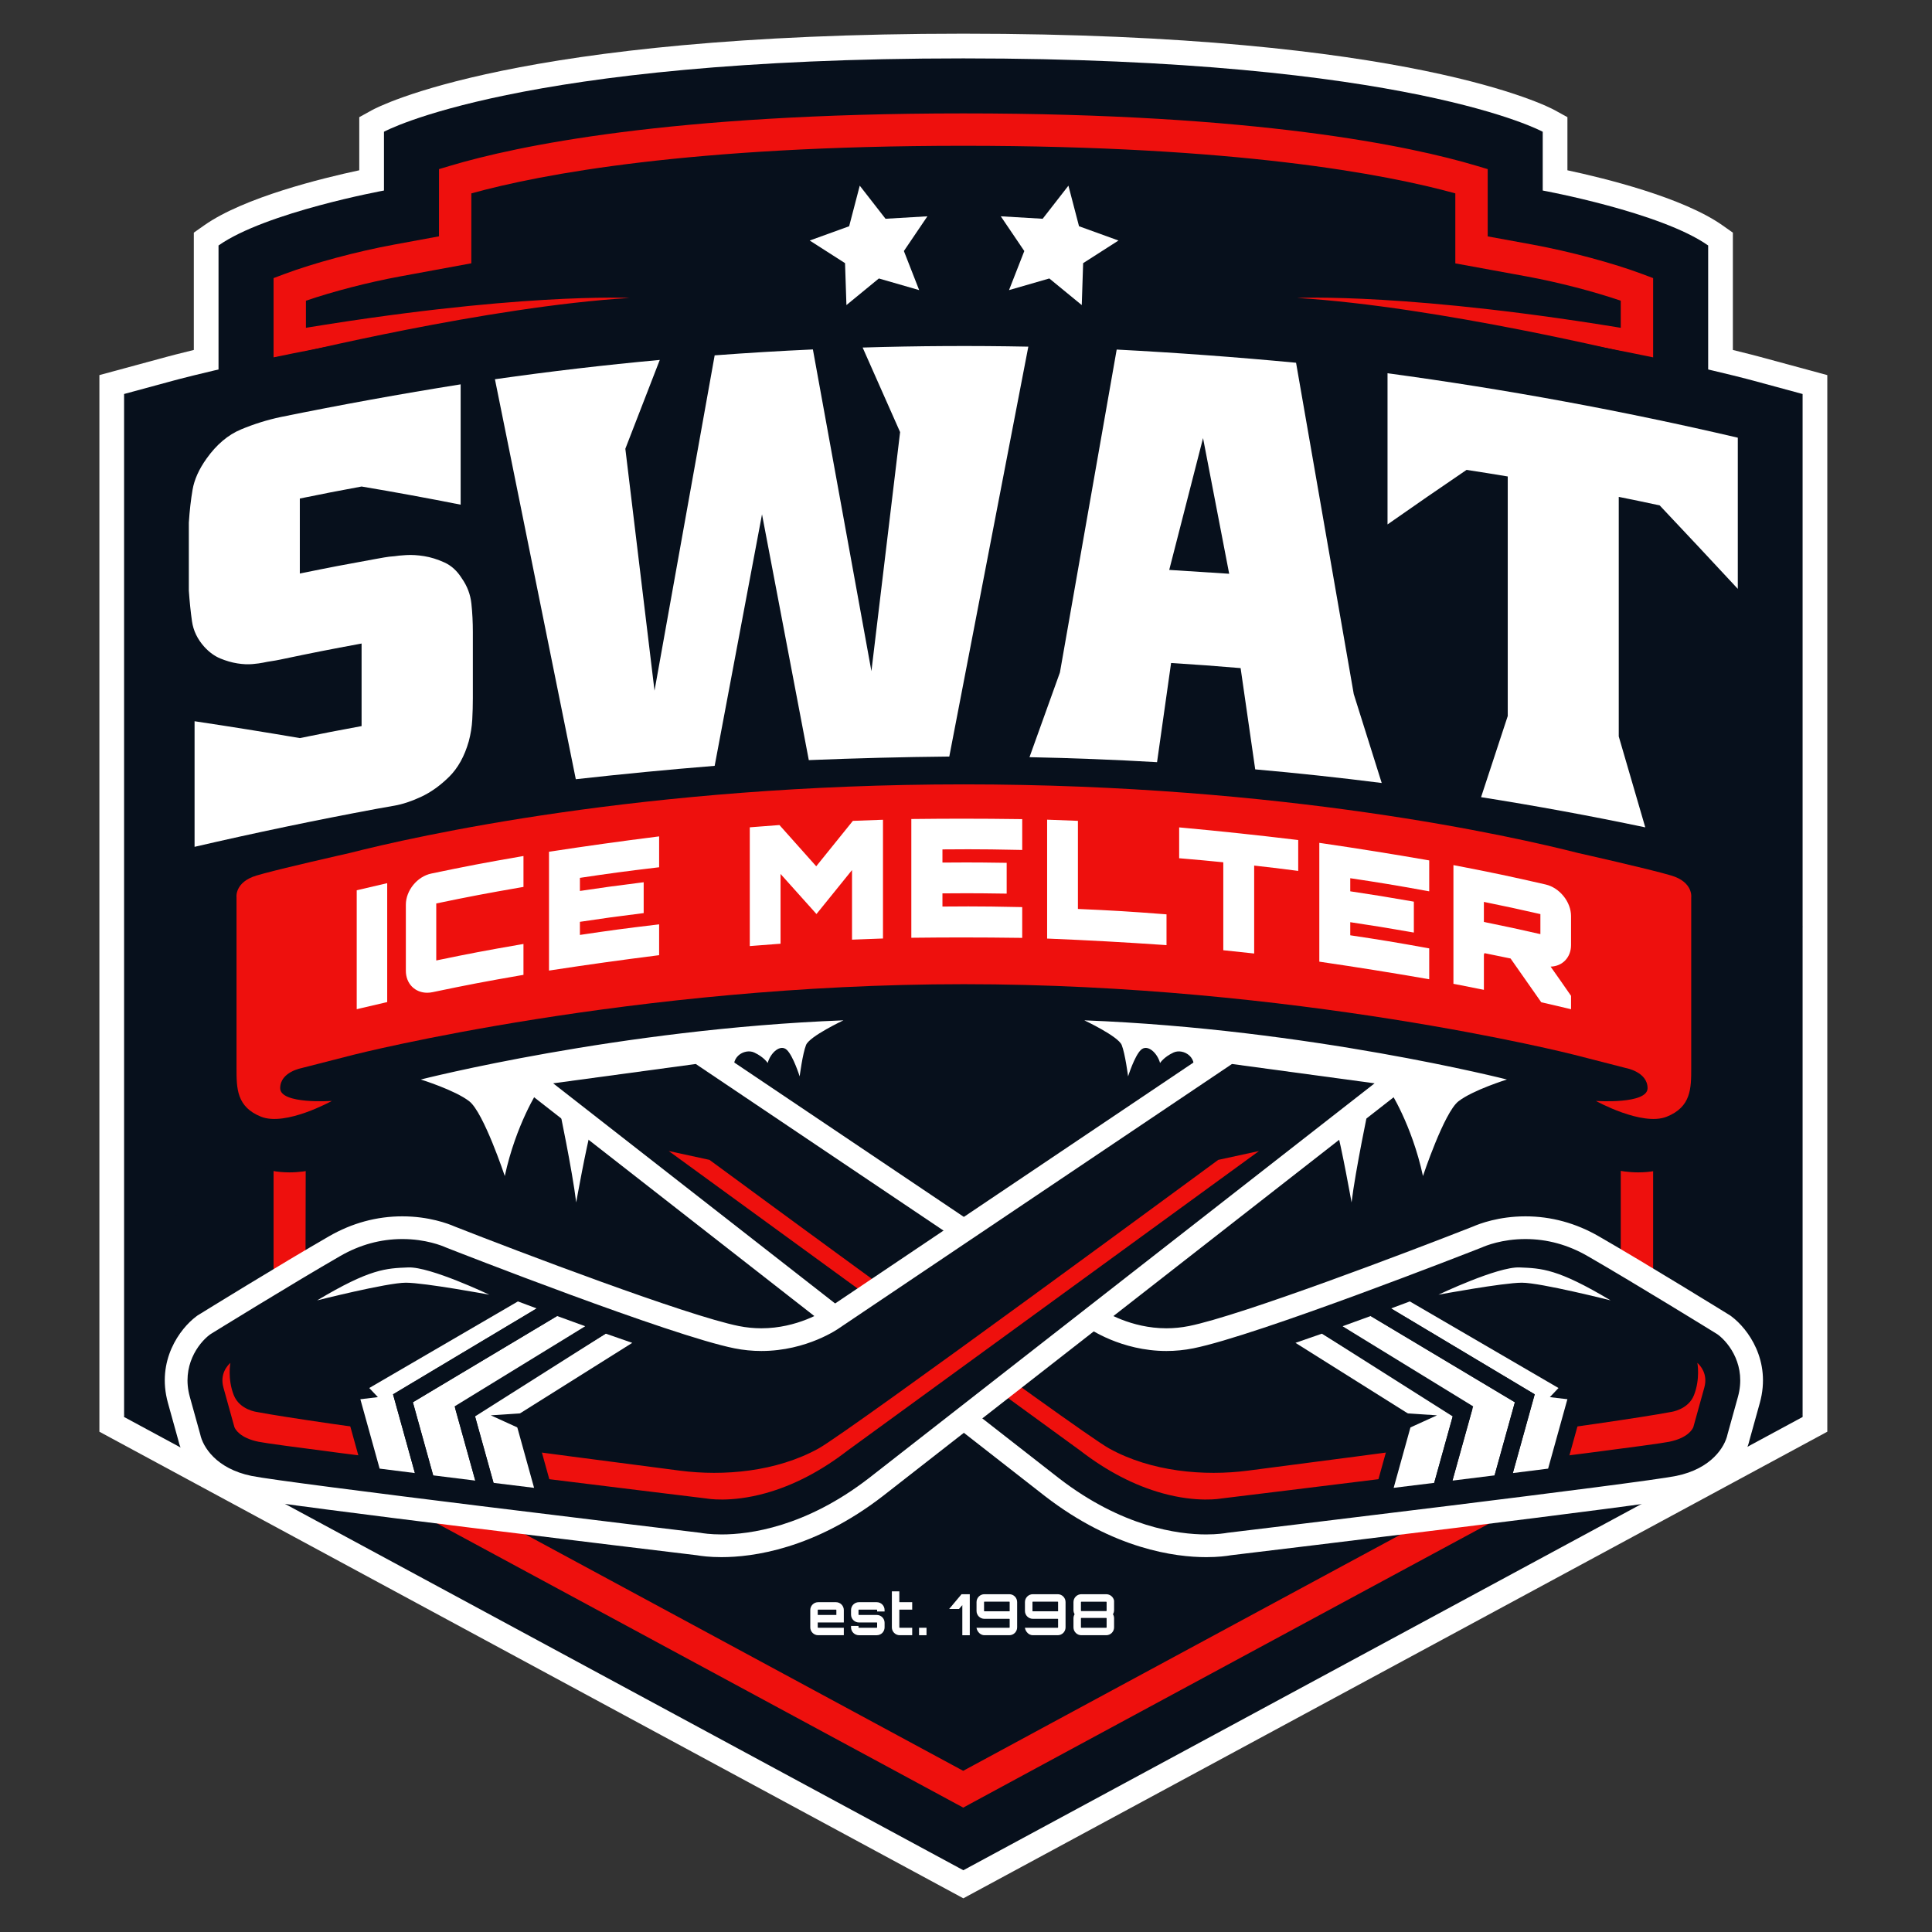
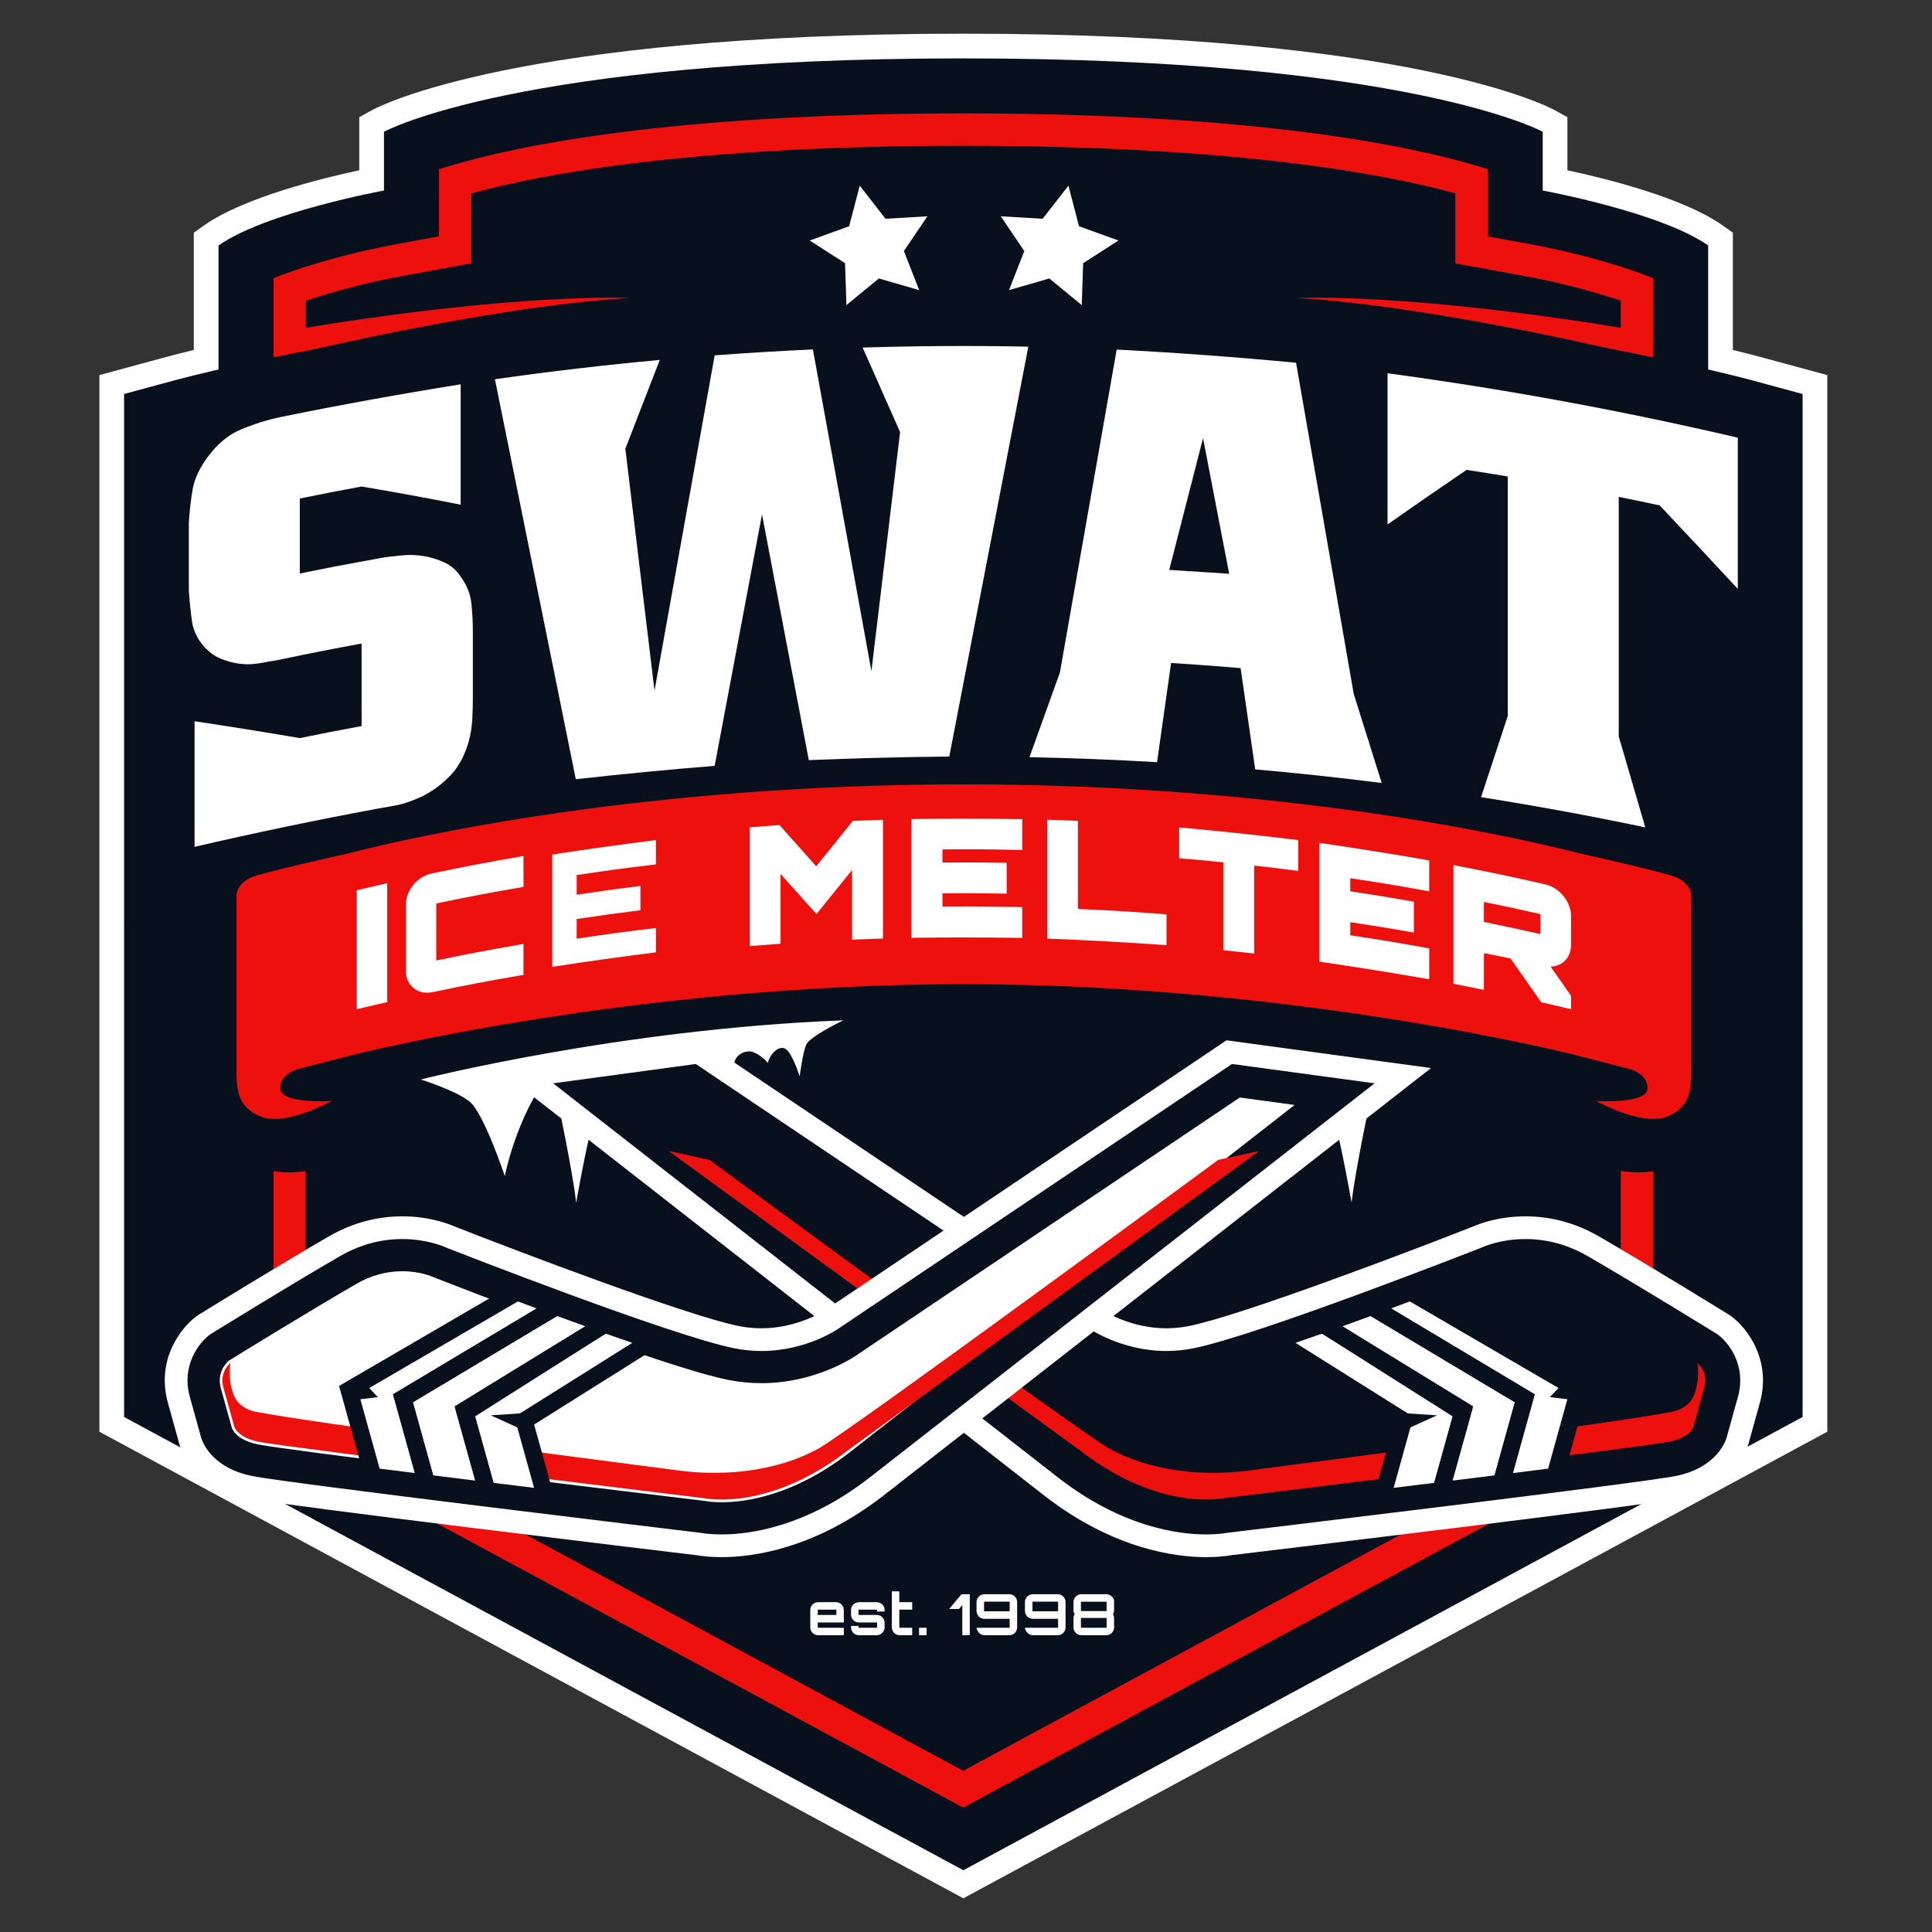
<svg xmlns="http://www.w3.org/2000/svg" id="Design" viewBox="0 0 300 300">
  <rect x="0" y="0" width="300" height="300" fill="#333333" stroke="none" />
  <g>
    <path d="M272.246,59.104c-.437-.118-2.862-.767-7.003-1.73v-19.258c-7.357-5.174-25.69-8.532-25.69-8.532v-9.124s-20.693-11.394-89.962-11.394h-.007c-69.269,0-89.962,11.394-89.962,11.394v9.124s-18.333,3.358-25.69,8.532v19.256c-4.145.964-6.573,1.613-7.01,1.732l-7.653,2.075v158.851l130.318,70.38,130.318-70.38V61.182l-7.66-2.078Z" fill="#fff" />
    <path d="M149.588,294.769L15.434,222.317V58.245l10.485-2.843c.333-.09,1.76-.473,4.178-1.061v-18.217l1.629-1.146c6.143-4.321,18.217-7.289,24.061-8.537v-8.248l1.985-1.093c.88-.485,22.355-11.869,91.812-11.869s90.938,11.385,91.819,11.869l1.985,1.093v8.248c5.844,1.248,17.918,4.217,24.061,8.537l1.629,1.146v18.218c2.425.59,3.843.97,4.173,1.059l10.491,2.846v164.068l-134.153,72.451ZM23.105,217.743l126.483,68.309,126.483-68.309V64.116l-4.83-1.31c-.261-.071-2.665-.719-6.867-1.696l-2.967-.69v-20.166c-6.21-3.386-18.106-6.083-22.545-6.897l-3.144-.576v-9.819c-6.584-2.576-30.512-10.06-86.127-10.06s-79.518,7.475-86.134,10.062v9.816l-3.144.577c-4.443.815-16.342,3.516-22.546,6.897v20.165l-2.967.69c-4.096.952-6.445,1.581-6.875,1.697l-4.822,1.307v153.63Z" fill="#fff" />
  </g>
  <g>
    <path d="M19.27,143.911v76.119l7.561-18.236s10.046-27.263,10.046-28.042-.381-29.841-.381-29.841l-1.142-7.087-6.621-1.294-9.463,8.38Z" fill="#07101c" />
    <path d="M279.906,143.911v76.119s-7.561-18.236-7.561-18.236c0,0-10.046-27.263-10.046-28.042,0-.779.381-29.841.381-29.841l1.142-7.087,6.621-1.294,9.463,8.38Z" fill="#07101c" />
    <g>
      <path d="M279.906,220.03l-14.663-56.785V38.117c-7.357-5.174-25.69-8.532-25.69-8.532v-9.124s-20.693-11.394-89.962-11.394h-.007c-69.269,0-89.962,11.394-89.962,11.394v9.124s-18.333,3.358-25.69,8.532v125.128l-14.663,56.785,130.318,70.38,130.318-70.38Z" fill="#07101c" />
      <path d="M256.698,202.683V43.184l-1.63-.612c-4.582-1.719-11.275-3.518-17.054-4.583l-7.005-1.283v-10.445l-1.794-.536c-10.152-3.03-33.997-8.115-79.629-8.115s-69.472,5.085-79.623,8.115l-1.793.535-.006,10.438-6.998,1.289c-5.779,1.065-12.475,2.864-17.057,4.583l-1.63.612v159.498l-13.262,13.007,119.155,64.351,1.199.648,1.619-.881c3.562-1.929,8.651-4.682,14.759-7.982,12.21-6.599,28.491-15.389,44.774-24.177,22.241-12.004,44.483-24.003,56.349-30.404l2.888-1.558-13.262-13.004ZM208.335,243.225c-16.283,8.788-32.566,17.579-44.776,24.178-5.682,3.071-10.483,5.667-13.996,7.569l-114.497-61.835,12.358-9.507.08-38.662V46.696c4.203-1.439,9.715-2.869,14.571-3.763l11.111-2.047.006-10.858c10.78-2.978,33.928-7.39,76.392-7.39s65.616,4.412,76.397,7.39v10.869l11.123,2.036c4.853.894,10.363,2.324,14.566,3.762v156.626l12.437,9.811c-12,6.474-33.888,18.282-55.773,30.094Z" fill="#ee100d" />
      <g>
        <path d="M257.091,135.946c-3.394-1.031-14.097-3.481-14.097-3.481,0,0-44.667-10.669-93.324-10.669s-93.324,10.669-93.324,10.669c0,0-10.703,2.45-14.097,3.481-3.394,1.031-3.052,3.416-3.052,3.416v26.484c0,3.143,0,6.04,3.739,7.559,3.739,1.519,10.739-2.453,10.739-2.453,0,0-7.846.555-7.846-1.981s3.287-3.124,3.287-3.124c.008-.003.015-.007.023-.01l7.855-2.059c.418-.109,42.37-10.952,92.677-10.952s92.167,10.819,92.676,10.952l7.879,2.069s3.287.588,3.287,3.124-7.846,1.981-7.846,1.981c0,0,7.001,3.972,10.739,2.453,3.739-1.519,3.739-4.416,3.739-7.559v-26.484s.342-2.385-3.052-3.416Z" fill="#07101c" />
        <path d="M254.396,182.046h-.001c-5.696,0-11.68-3.232-12.822-3.879l-17.255-9.79c-16.481-3.124-44.066-7.257-74.648-7.257s-58.153,4.129-74.634,7.254l-17.269,9.793c-1.142.648-7.126,3.879-12.822,3.879-1.843,0-3.57-.322-5.131-.956-8.911-3.62-8.911-11.765-8.911-15.243v-26.156c-.245-4.397,2.355-9.682,8.935-11.68,3.53-1.072,13.319-3.323,14.618-3.621,2.345-.558,46.432-10.888,95.214-10.888s92.853,10.326,95.213,10.887c1.293.296,11.087,2.548,14.619,3.621,6.581,1.999,9.181,7.283,8.936,11.68v26.156c0,3.478,0,11.623-8.911,15.243-1.561.634-3.288.956-5.131.956ZM149.67,144.532c51.224,0,94.343,11.109,94.772,11.221l7.408,1.946v-14.583c-3.486-.889-8.541-2.07-10.706-2.565l-.076-.018c-.436-.104-44.35-10.443-91.398-10.443s-90.961,10.338-91.399,10.443l-.075.018c-2.165.496-7.22,1.676-10.706,2.565v14.579l7.4-1.939c.424-.111,43.35-11.223,94.779-11.223Z" fill="#07101c" />
      </g>
      <path d="M44.991,55.133s30.804-7.544,52.772-8.867c0,0-17.744-.891-52.772,5.054v3.813Z" fill="#ee100d" />
      <path d="M254.178,55.133s-30.804-7.544-52.772-8.867c0,0,17.744-.891,52.772,5.054v3.813Z" fill="#ee100d" />
      <path d="M272.246,59.104c-2.193-.595-54.481-14.553-122.662-14.553s-120.469,13.958-122.662,14.553l-7.653,2.075v82.732l12.433-3.34c.519-.139,52.631-13.92,117.882-13.92s117.364,13.781,117.885,13.921l12.437,3.342V61.182l-7.66-2.078Z" fill="#07101c" />
      <g>
        <g>
          <path d="M71.532,78.366c-5.114-1.014-10.242-1.954-15.383-2.82-3.843.709-5.761,1.082-9.593,1.864,0,4.659,0,6.988,0,11.647,4.62-.943,6.934-1.388,11.569-2.224.479-.086.988-.178,1.527-.273.539-.095,1.078-.159,1.618-.193.36-.063.958-.122,1.798-.174.839-.053,1.769.002,2.789.165,1.019.162,2.072.49,3.151.98,1.081.491,1.982,1.315,2.703,2.469.841,1.196,1.337,2.507,1.487,3.928.15,1.421.225,2.887.225,4.391,0,4.117,0,6.175,0,10.292,0,1.083-.031,2.188-.09,3.309-.06,1.123-.241,2.248-.541,3.377-.662,2.327-1.683,4.168-3.064,5.527-1.382,1.361-2.823,2.39-4.322,3.089-1.5.7-2.894,1.163-4.183,1.388-1.29.225-2.202.388-2.741.485-9.474,1.762-18.882,3.726-28.27,5.902,0-6.501,0-13.001,0-19.502,5.459.817,10.9,1.689,16.341,2.617,3.832-.782,5.751-1.155,9.593-1.863,0-5.128,0-7.693,0-12.821-5.064.934-7.591,1.433-12.636,2.494-.478.101-.926.18-1.341.239-.417.059-.865.14-1.341.243-.357.077-.894.148-1.608.215-.714.066-1.505.03-2.366-.107-.862-.137-1.74-.39-2.632-.757-.891-.367-1.725-.97-2.496-1.812-1.069-1.193-1.707-2.516-1.915-3.97-.208-1.453-.371-3.04-.49-4.758v-10.564c.118-1.834.312-3.535.579-5.104.267-1.568.993-3.186,2.182-4.85,1.544-2.167,3.328-3.676,5.351-4.519,2.022-.842,4.078-1.484,6.166-1.923,9.281-1.892,18.576-3.581,27.929-5.072,0,6.23,0,12.46,0,18.689Z" fill="#fff" />
          <path d="M102.448,55.891c-1.786,4.596-3.567,9.193-5.345,13.791,1.51,12.522,3.02,25.045,4.53,37.567,3.107-17.358,6.22-34.715,9.34-52.07,5.08-.382,10.165-.688,15.253-.919,3.032,16.652,6.062,33.305,9.087,49.958,1.484-12.374,2.969-24.748,4.454-37.122-1.935-4.378-3.874-8.754-5.817-13.129,8.573-.26,17.152-.307,25.728-.138-4.099,21.215-8.19,42.431-12.273,63.648-7.279.072-14.541.257-21.814.554-2.42-12.721-4.842-25.442-7.266-38.163-2.454,13.017-4.904,26.034-7.352,39.052-7.202.582-14.381,1.274-21.562,2.078-4.181-20.704-8.367-41.407-12.558-62.109,8.505-1.213,17.041-2.213,25.596-2.999Z" fill="#fff" />
          <path d="M269.845,91.438c-4.026-4.338-8.069-8.658-12.132-12.961-2.539-.545-3.809-.809-6.353-1.322v37.198c1.375,4.706,2.747,9.412,4.118,14.119-8.458-1.777-16.961-3.34-25.498-4.689,1.657-5.047,2.486-7.567,4.142-12.6v-37.198c-2.556-.425-3.835-.63-6.394-1.022-4.112,2.792-8.203,5.615-12.273,8.47v-23.475c18.311,2.475,36.398,5.803,54.391,10.006,0,7.825,0,15.65,0,23.475Z" fill="#fff" />
        </g>
        <path d="M210.212,107.78c-2.981-17.152-5.968-34.303-8.96-51.453-9.277-.879-18.547-1.561-27.853-2.047-2.941,16.712-5.88,33.425-8.814,50.138-1.89,5.254-2.836,7.885-4.727,13.156,6.607.132,13.211.391,19.808.776.726-5.132,1.453-10.265,2.179-15.397,4.321.271,6.481.429,10.797.791.756,5.241,1.511,10.483,2.267,15.724,6.56.579,13.109,1.284,19.643,2.115-1.444-4.602-2.891-9.204-4.34-13.805Z" fill="#fff" />
      </g>
      <path d="M262.612,139.363v26.483c0,3.144,0,6.04-3.819,7.561-3.823,1.518-10.979-2.455-10.979-2.455,0,0,8.019.553,8.019-1.981s-3.361-3.125-3.361-3.125l-8.054-2.067c-.52-.136-43.371-10.954-94.749-10.954s-94.322,10.845-94.749,10.954l-8.031,2.056c-.008.004-.015.008-.023.011,0,0-3.361.587-3.361,3.125s8.023,1.981,8.023,1.981c0,0-7.157,3.973-10.979,2.455-3.823-1.521-3.823-4.417-3.823-7.561v-26.483s-.346-2.387,3.122-3.415c.312-.094.681-.196,1.101-.309.004,0,.004-.004.004-.004h.004c1.913-.512,4.801-1.209,7.399-1.815,3.168-.742,5.905-1.356,5.905-1.356,9.979-2.549,45.665-10.668,95.408-10.668,24.873,0,46.231,2.029,62.616,4.379,16.388,2.346,27.803,5.016,32.796,6.288,0,0,10.941,2.451,14.413,3.483,3.469,1.028,3.118,3.415,3.118,3.415Z" fill="#ee100d" />
    </g>
    <g>
      <path d="M130.971,158.436s-5.266,2.474-5.808,3.829c-.542,1.355-.993,4.876-.993,4.876,0,0-.993-3.164-1.987-4.111s-2.528.408-2.98,2.034c0,0-.542-.903-2.077-1.625s-4.154.813-2.799,3.522-15.532,2.799-15.532,2.799l-15.217-.463s-3.454,5.268-5.196,13.317c0,0-3.276-9.862-5.509-11.604s-7.53-3.385-7.53-3.385c0,0,30.746-7.849,65.628-9.189Z" fill="#fff" />
      <g>
        <g>
          <path d="M92.105,169.897l73.839,57.651c13.379,10.339,24.281,7.991,24.281,7.991,0,0,64.134-7.693,69.569-8.809,5.435-1.116,6.021-4.578,6.021-4.578l1.643-5.919c1.224-4.41-2.186-6.982-2.186-6.982,0,0-12.482-7.716-20.026-12.06-7.544-4.344-14.171-1.184-14.171-1.184,0,0-34.817,13.711-45.274,15.808-10.457,2.097-18.248-3.57-18.248-3.57l-60.121-40.426-15.327,2.078Z" fill="#fff" />
          <path d="M187.291,241.793h-.001c-4.768,0-14.36-1.232-25.03-9.478l-85.131-66.467,31.765-4.306,62.188,41.819c.385.257,4.47,2.895,10.036,2.895,1.17,0,2.347-.117,3.499-.348,8.108-1.625,34.461-11.654,44.118-15.454.99-.435,3.994-1.581,8.133-1.581,3.984,0,7.815,1.042,11.384,3.098,7.538,4.341,19.674,11.839,20.187,12.156l.237.147.223.168c2.483,1.873,6.197,6.803,4.364,13.404l-1.588,5.719c-.758,3.414-3.946,7.687-10.67,9.068-5.469,1.123-62.395,7.969-69.865,8.865-.651.115-1.973.296-3.849.296ZM115.36,180.41l54.292,42.389c7.815,6.039,14.407,6.944,17.639,6.944h0c.939,0,1.539-.079,1.71-.105l.323-.081h.182c25.68-3.08,65.267-7.947,69.075-8.729-.008.002-.012.002-.013.002-.005,0,.233-.053.288-.065.044-.012.202-.054.243-.064.039-.012.176-.055.212-.065.034-.012.152-.054.183-.064.029-.012.13-.052.155-.062.024-.011.109-.049.13-.059.02-.01.09-.045.108-.054.016-.009.073-.041.087-.049.015-.009.07-.043.071-.044l.035-.024,1.572-5.66c.083-.299.042-.37-.027-.488-.007-.012.006-.028.015-.043-2.324-1.432-12.839-7.899-19.402-11.678-1.717-.989-3.524-1.49-5.371-1.49-1.733,0-2.984.446-3.25.549l-.24.126-.095.015c-1.442.568-35.44,13.933-46.297,16.109-1.929.387-3.903.583-5.868.583-9.309,0-15.841-4.293-16.993-5.105l-48.765-32.79Z" fill="#fff" />
        </g>
        <g>
          <path d="M92.105,169.897h0l73.839,57.651c13.379,10.339,24.281,7.991,24.281,7.991,0,0,64.134-7.693,69.569-8.809,5.435-1.116,6.021-4.578,6.021-4.578l1.643-5.919c1.224-4.41-2.186-6.982-2.186-6.982,0,0-12.482-7.716-20.026-12.06-7.544-4.344-14.171-1.184-14.171-1.184,0,0-34.817,13.711-45.274,15.808-10.457,2.097-18.248-3.57-18.248-3.57l-60.121-40.426-15.327,2.078Z" fill="#07101c" />
          <path d="M187.291,238.267h0c-4.318,0-13.033-1.136-22.875-8.742l-78.522-61.307,22.145-3.002,60.985,41.009c.042.03,5.05,3.557,12.094,3.557,1.403,0,2.813-.14,4.192-.417,9.915-1.988,43.107-14.999,44.786-15.658.576-.259,3.131-1.308,6.773-1.308,3.359,0,6.597.884,9.624,2.628,7.49,4.314,19.968,12.022,20.093,12.099l.191.13c1.771,1.336,4.415,4.871,3.09,9.645l-1.617,5.823c-.405,1.943-2.489,5.331-7.952,6.453-5.422,1.114-65.989,8.388-69.684,8.832-.397.074-1.562.258-3.321.258ZM98.317,171.577l69.165,54.002c8.658,6.691,16.127,7.691,19.809,7.691h0c1.531,0,2.414-.175,2.423-.176l.213-.035c22.147-2.657,65.146-7.91,69.364-8.776,3.263-.67,3.959-2.286,4.063-2.595l.016-.186.036-.019,1.643-5.918c.67-2.415-.834-3.925-1.235-4.276-1.406-.868-12.825-7.905-19.817-11.932-2.259-1.301-4.658-1.961-7.13-1.961-2.798,0-4.715.865-4.734.874l-.144.062c-1.43.563-35.144,13.817-45.698,15.933-1.702.341-3.443.514-5.175.514-8.429,0-14.362-4.037-14.988-4.48l-59.303-39.876-8.51,1.153Z" fill="#07101c" />
        </g>
        <path d="M263.566,211.625c.433.384,1.671,1.706,1.082,3.828l-1.708,6.152c-.137.339-.85,1.676-3.734,2.269-4.205.864-69.596,8.815-69.596,8.815-.014.003-3.653.697-9.13-.824h0c-4.33-1.202-8.622-3.431-12.753-6.624l-63.883-46.51,6.327,1.374s57.236,42.134,62.038,44.799c6.569,3.645,14.788,4.333,21.552,3.458,18.174-2.35,56.696-7.399,65.709-9.114,0,0,2.669-.33,3.569-2.613.997-2.528.527-5.01.527-5.01Z" fill="#ee100d" />
        <polygon points="198.139 208.174 217.934 220.61 214.611 232.581 223.739 231.458 227.101 219.348 205.447 205.633 198.139 208.174" fill="#fff" />
        <polygon points="205.447 205.633 227.101 219.348 223.739 231.458 233.113 230.293 236.769 217.126 212.972 202.898 205.447 205.633" fill="#fff" />
        <polygon points="219.042 200.631 245.149 215.838 241.426 229.245 233.113 230.293 236.769 217.126 212.972 202.898 219.042 200.631" fill="#fff" />
        <polygon points="217.934 220.61 245.037 216.239 241.426 229.245 214.611 232.581 217.934 220.61" fill="#fff" />
        <path d="M212.813,234.129l3.588-12.926-21.288-13.373,10.49-3.647,23.148,14.195-3.979,14.28-11.959,1.471ZM201.163,208.518l18.303,11.498-3.058,11.015,6.296-.774,2.973-10.671-20.389-12.503-4.127,1.435Z" fill="#07101c" />
        <path d="M231.313,231.849l3.917-14.107-25.287-15.119,9.223-3.444,27.524,16.032-4.229,15.232-11.148,1.406ZM216.002,203.174l22.306,13.337-3.395,12.228,5.478-.691,3.216-11.583-24.689-14.38-2.917,1.089Z" fill="#07101c" />
        <polygon points="217.318 219.386 223.135 219.771 217.678 222.258 217.318 219.386" fill="#07101c" />
        <polygon points="242.778 214.711 240.661 216.945 244.459 217.401 244.847 216.004 242.778 214.711" fill="#07101c" />
-         <path d="M223.368,201.038s9.165-4.371,12.584-4.232c3.419.139,5.894.178,14.141,5.115,0,0-10.855-2.744-13.772-2.743-2.918,0-12.953,1.861-12.953,1.861Z" fill="#fff" />
        <path d="M221.94,233.01l3.629-13.072-23.094-14.627,10.636-3.866,25.197,15.065-4.16,14.983-12.208,1.517ZM208.418,205.956l20.214,12.803-3.095,11.149,6.541-.813,3.152-11.352-22.397-13.391-4.415,1.605Z" fill="#07101c" />
      </g>
      <path d="M86.757,171.677s2.119,10.074,2.714,15.035c0,0,1.51-8.481,2.441-11.864,0,0-3.035-3.467-5.154-3.171Z" fill="#fff" />
    </g>
    <g>
-       <path d="M168.369,158.436s5.266,2.474,5.808,3.829.993,4.876.993,4.876c0,0,.993-3.164,1.987-4.111s2.528.408,2.98,2.034c0,0,.542-.903,2.077-1.625,1.535-.722,4.154.813,2.799,3.522-1.355,2.709,15.532,2.799,15.532,2.799l15.217-.463s3.454,5.268,5.196,13.317c0,0,3.276-9.862,5.509-11.604,2.233-1.742,7.53-3.385,7.53-3.385,0,0-30.746-7.849-65.628-9.189Z" fill="#fff" />
      <g>
        <g>
          <path d="M207.235,169.897l-73.839,57.651c-13.379,10.339-24.281,7.991-24.281,7.991,0,0-64.134-7.693-69.569-8.809-5.435-1.116-6.021-4.578-6.021-4.578l-1.643-5.919c-1.224-4.41,2.186-6.982,2.186-6.982,0,0,12.482-7.716,20.026-12.06s14.171-1.184,14.171-1.184c0,0,34.817,13.711,45.274,15.808s18.248-3.57,18.248-3.57l60.121-40.426,15.327,2.078Z" fill="#fff" />
          <path d="M112.05,241.793c-1.877,0-3.199-.181-3.85-.296-7.47-.897-64.396-7.743-69.865-8.866-6.724-1.381-9.912-5.654-10.67-9.068l-1.588-5.719c-1.833-6.601,1.881-11.532,4.364-13.404l.223-.168.237-.146c.513-.317,12.649-7.815,20.187-12.156,3.57-2.056,7.4-3.098,11.384-3.098,4.14,0,7.144,1.146,8.134,1.581,9.657,3.8,36.01,13.829,44.118,15.454,1.152.231,2.329.348,3.499.348,5.599,0,9.7-2.67,10.043-2.9l.159-.11,62.022-41.704,31.765,4.306-85.108,66.449c-10.694,8.265-20.286,9.496-25.054,9.496ZM110.346,229.639c.18.027.777.104,1.704.104,3.231,0,9.823-.905,17.662-6.963l54.268-42.371-48.765,32.79c-1.153.813-7.684,5.105-16.992,5.105-1.964,0-3.938-.196-5.868-.583-10.857-2.177-44.855-15.542-46.297-16.109l-.352-.147c-.296-.113-1.533-.543-3.234-.543-1.846,0-3.653.501-5.37,1.49-6.511,3.75-16.914,10.145-19.346,11.643-.163.222-.117.39-.068.565l1.572,5.662c.206.142.674.375,1.499.545,3.807.782,43.394,5.649,69.074,8.729l.378.045.135.036Z" fill="#fff" />
        </g>
        <g>
-           <path d="M207.235,169.897h0l-73.839,57.651c-13.379,10.339-24.281,7.991-24.281,7.991,0,0-64.134-7.693-69.569-8.809-5.435-1.116-6.021-4.578-6.021-4.578l-1.643-5.919c-1.224-4.41,2.186-6.982,2.186-6.982,0,0,12.482-7.716,20.026-12.06s14.171-1.184,14.171-1.184c0,0,34.817,13.711,45.274,15.808s18.248-3.57,18.248-3.57l60.121-40.426,15.327,2.078Z" fill="#07101c" />
          <path d="M112.05,238.267c-1.761,0-2.925-.184-3.322-.258-3.695-.443-64.262-7.718-69.683-8.832-5.463-1.122-7.547-4.509-7.953-6.453l-1.617-5.823c-1.326-4.775,1.318-8.31,3.09-9.646l.191-.13c.125-.077,12.602-7.786,20.093-12.1,3.028-1.743,6.266-2.628,9.624-2.628,3.643,0,6.198,1.049,6.773,1.309,1.682.661,34.872,13.67,44.785,15.657,1.379.277,2.79.417,4.192.417,7.121,0,12.045-3.521,12.094-3.557l.075-.053,60.909-40.956,22.145,3.002-78.513,61.3c-9.852,7.614-18.566,8.75-22.884,8.75ZM109.642,233.096s.883.173,2.408.173c3.681,0,11.151-1,19.819-7.699l69.155-53.994-8.51-1.153-59.303,39.876c-.627.444-6.56,4.48-14.987,4.48-1.732,0-3.473-.173-5.175-.514-10.553-2.116-44.268-15.37-45.698-15.933l-.16-.069s-1.92-.866-4.718-.866c-2.472,0-4.871.66-7.13,1.961-7.008,4.036-18.458,11.094-19.825,11.938-.357.311-1.905,1.827-1.226,4.27l1.706,6.144v.005c.132.365.874,1.915,4.053,2.569,4.218.866,47.217,6.119,69.364,8.776l.229.038h0Z" fill="#07101c" />
        </g>
        <path d="M35.774,211.625c-.433.384-1.671,1.706-1.082,3.828l1.708,6.152c.137.339.85,1.676,3.734,2.269,4.205.864,69.596,8.815,69.596,8.815.014.003,3.653.697,9.13-.824h0c4.33-1.202,8.622-3.431,12.753-6.624l63.883-46.51-6.327,1.374s-57.236,42.134-62.038,44.799c-6.569,3.645-14.788,4.333-21.552,3.458-18.174-2.35-56.696-7.399-65.709-9.114,0,0-2.669-.33-3.569-2.613-.997-2.528-.527-5.01-.527-5.01Z" fill="#ee100d" />
        <polygon points="101.202 208.174 81.406 220.61 84.73 232.581 75.602 231.458 72.239 219.348 93.894 205.633 101.202 208.174" fill="#fff" />
        <polygon points="93.894 205.633 72.239 219.348 75.602 231.458 66.227 230.293 62.571 217.126 86.368 202.898 93.894 205.633" fill="#fff" />
        <polygon points="80.298 200.631 54.192 215.838 57.914 229.245 66.227 230.293 62.571 217.126 86.368 202.898 80.298 200.631" fill="#fff" />
        <polygon points="81.406 220.61 54.303 216.239 57.914 229.245 84.73 232.581 81.406 220.61" fill="#fff" />
        <path d="M86.527,234.129l-11.959-1.471-3.979-14.28,23.148-14.195,10.49,3.647-21.288,13.373,3.589,12.926ZM76.635,230.258l6.297.774-3.058-11.015,18.303-11.498-4.126-1.435-20.389,12.503,2.974,10.671Z" fill="#07101c" />
        <path d="M68.027,231.849l-11.148-1.406-4.229-15.232,27.525-16.032,9.222,3.444-25.287,15.119,3.917,14.107ZM58.949,228.047l5.478.691-3.395-12.228,22.306-13.337-2.916-1.089-24.689,14.38,3.216,11.583Z" fill="#07101c" />
        <polygon points="82.022 219.386 76.205 219.771 81.662 222.258 82.022 219.386" fill="#07101c" />
        <polygon points="56.562 214.711 58.679 216.945 54.881 217.401 54.493 216.004 56.562 214.711" fill="#07101c" />
-         <path d="M75.972,201.038s-9.165-4.371-12.584-4.232c-3.419.139-5.894.178-14.141,5.115,0,0,10.855-2.744,13.772-2.743,2.918,0,12.953,1.861,12.953,1.861Z" fill="#fff" />
        <path d="M77.4,233.01l-12.208-1.517-4.16-14.983,25.197-15.065,10.636,3.866-23.094,14.627,3.629,13.072ZM67.262,229.094l6.541.813-3.095-11.149,20.214-12.803-4.415-1.605-22.396,13.391,3.152,11.352Z" fill="#07101c" />
      </g>
      <path d="M212.583,171.677s-2.119,10.074-2.714,15.035c0,0-1.51-8.481-2.441-11.864,0,0,3.035-3.467,5.154-3.171Z" fill="#fff" />
    </g>
    <polygon points="181.557 88.496 190.866 89.093 186.808 68.028 181.557 88.496" fill="#07101c" />
    <g>
      <polygon points="133.502 28.83 137.504 33.97 144.007 33.587 140.355 38.981 142.728 45.048 136.469 43.241 131.433 47.373 131.217 40.862 125.731 37.349 131.856 35.132 133.502 28.83" fill="#fff" />
      <polygon points="165.905 28.83 161.904 33.97 155.401 33.587 159.053 38.981 156.68 45.048 162.938 43.241 167.975 47.373 168.19 40.862 173.676 37.349 167.551 35.132 165.905 28.83" fill="#fff" />
    </g>
    <g>
      <path d="M131.028,250.007v1.928h-4.05v.761c0,.035.027.062.062.062h3.988v1.158h-3.988c-.672,0-1.22-.548-1.22-1.22v-2.688c0-.672.548-1.22,1.22-1.22h2.768c.672,0,1.22.548,1.22,1.22ZM129.87,250.768v-.761c0-.035-.027-.062-.062-.062h-2.768c-.035,0-.062.026-.062.062v.761h2.892Z" fill="#fff" />
      <path d="M137.358,250.228h-1.158v-.221c0-.035-.027-.062-.062-.062h-2.768c-.035,0-.062.026-.062.062v.708c0,.035.027.053.062.053h2.768c.681,0,1.22.548,1.22,1.22v.708c0,.672-.539,1.22-1.22,1.22h-2.768c-.672,0-1.22-.548-1.22-1.22v-.221h1.158v.221c0,.035.027.062.062.062h2.768c.035,0,.062-.027.062-.062v-.708c0-.035-.027-.053-.062-.053h-2.768c-.672,0-1.22-.548-1.22-1.22v-.708c0-.672.548-1.22,1.22-1.22h2.768c.681,0,1.22.548,1.22,1.22v.221Z" fill="#fff" />
      <path d="M139.647,249.946v2.75c0,.035.027.062.062.062h1.937v1.158h-1.937c-.681,0-1.22-.548-1.22-1.22v-5.589h1.158v1.68h1.999v1.159h-1.999Z" fill="#fff" />
      <path d="M143.868,253.916h-1.158v-1.158h1.158v1.158Z" fill="#fff" />
      <path d="M149.305,247.549h1.282v6.367h-1.158v-4.678c-.177.212-.354.407-.513.601h-1.53l1.919-2.291Z" fill="#fff" />
      <path d="M152.856,251.369c-.672,0-1.22-.549-1.22-1.22v-1.38c0-.672.548-1.22,1.22-1.22h3.873c.672,0,1.212.548,1.212,1.22v3.926c0,.672-.54,1.22-1.212,1.22h-3.873c-.601,0-1.114-.504-1.229-1.158h5.102c.027,0,.053-.027.053-.062v-1.274c0-.035-.026-.053-.053-.053h-3.873ZM152.803,250.149c0,.026.018.053.053.053h3.926v-1.433c0-.035-.026-.062-.053-.062h-3.873c-.035,0-.053.026-.053.062v1.38Z" fill="#fff" />
      <path d="M160.374,251.369c-.672,0-1.22-.549-1.22-1.22v-1.38c0-.672.548-1.22,1.22-1.22h3.873c.672,0,1.212.548,1.212,1.22v3.926c0,.672-.54,1.22-1.212,1.22h-3.873c-.601,0-1.114-.504-1.229-1.158h5.102c.027,0,.053-.027.053-.062v-1.274c0-.035-.026-.053-.053-.053h-3.873ZM160.321,250.149c0,.026.018.053.053.053h3.926v-1.433c0-.035-.026-.062-.053-.062h-3.873c-.035,0-.053.026-.053.062v1.38Z" fill="#fff" />
      <path d="M172.994,250.016c0,.221-.053.451-.177.637.124.186.177.416.177.637v1.406c0,.672-.548,1.22-1.22,1.22h-3.865c-.672,0-1.22-.548-1.22-1.22v-1.406c0-.221.062-.451.177-.637-.115-.186-.177-.415-.177-.637v-1.247c0-.672.548-1.22,1.22-1.22h3.865c.601,0,1.123.433,1.22,1.008v1.459ZM171.836,248.778c0-.035-.027-.062-.062-.062h-3.865c-.035,0-.062.027-.062.062v1.326c0,.035.027.062.062.062h3.865c.035,0,.062-.027.062-.062v-1.326ZM171.836,251.289c0-.035-.027-.053-.062-.053h-3.865c-.035,0-.062.018-.062.053v1.406c0,.035.027.062.062.062h3.865c.035,0,.062-.027.062-.062v-1.406Z" fill="#fff" />
    </g>
    <g>
      <g>
        <path d="M55.894,138.641c1.49-.356,2.236-.53,3.729-.872,0,5.811,0,11.622,0,17.433-1.493.342-2.238.516-3.729.872,0-5.811,0-11.622,0-17.433Z" fill="#fff" />
        <path d="M55.391,156.711v-18.467l.386-.092c1.492-.356,2.239-.531,3.733-.873l.615-.141v18.465l-.391.089c-1.491.341-2.236.515-3.724.87l-.619.148ZM56.397,139.037v16.4c.992-.236,1.681-.396,2.723-.635v-16.402c-.994.228-1.681.39-2.723.638Z" fill="#fff" />
      </g>
      <g>
        <path d="M67.24,139.881v9.879c5.404-1.127,8.113-1.644,13.544-2.584,0,1.511,0,2.266,0,3.777-5.498.952-8.241,1.476-13.711,2.619-1.968.411-3.549-.84-3.549-2.826,0-4.106,0-6.159,0-10.266,0-1.986,1.581-3.931,3.549-4.342,5.471-1.143,8.214-1.667,13.711-2.619,0,1.511,0,2.266,0,3.777-5.43.94-8.14,1.457-13.544,2.584Z" fill="#fff" />
        <path d="M66.336,154.153c-.923,0-1.764-.338-2.369-.953-.61-.62-.947-1.491-.947-2.454v-10.266c0-2.21,1.771-4.379,3.948-4.834,5.501-1.15,8.196-1.664,13.729-2.622l.588-.102v4.798l-.417.072c-5.315.92-7.972,1.425-13.127,2.497v8.852c5.035-1.046,7.698-1.551,12.955-2.461l.588-.102v4.797l-.417.072c-5.525.957-8.213,1.47-13.694,2.616-.282.059-.564.089-.838.089ZM80.281,134.118c-5.129.891-7.817,1.408-13.106,2.513-1.736.363-3.149,2.09-3.149,3.85v10.266c0,.707.227,1.311.658,1.748.546.554,1.392.772,2.285.585,5.356-1.119,8.051-1.636,13.312-2.55v-2.757c-5.061.88-7.716,1.39-12.939,2.478l-.605.126v-10.906l.4-.083c5.295-1.104,7.957-1.614,13.144-2.515v-2.757Z" fill="#fff" />
      </g>
      <g>
        <path d="M101.848,134.22c-4.928.588-7.389.92-12.302,1.659v3.051c3.956-.596,5.936-.869,9.902-1.366v3.777c-3.966.497-5.946.77-9.902,1.366v3.051c4.913-.74,7.374-1.072,12.302-1.659v3.777c-5.38.68-10.736,1.428-16.096,2.249v-17.434c5.36-.821,10.716-1.569,16.096-2.249v3.777Z" fill="#fff" />
-         <path d="M85.249,150.711v-18.45l.426-.065c5.332-.816,10.752-1.574,16.109-2.251l.566-.071v4.794l-.443.053c-4.806.573-7.22.896-11.859,1.593v2.034c3.594-.539,5.54-.805,9.337-1.281l.565-.071v4.79l-.44.055c-3.833.48-5.774.746-9.462,1.3v2.035c4.566-.684,6.984-1.008,11.74-1.575l.562-.067v4.787l-.44.056c-5.34.675-10.751,1.431-16.083,2.247l-.579.088ZM86.255,133.123v16.417c5.006-.761,10.078-1.47,15.091-2.107v-2.768c-4.569.548-6.981.876-11.725,1.59l-.577.087v-4.068l.428-.065c3.831-.577,5.777-.847,9.474-1.312v-2.764c-3.612.455-5.553.725-9.325,1.293l-.577.087v-4.067l.428-.065c4.787-.721,7.205-1.049,11.874-1.608v-2.761c-5.022.639-10.093,1.349-15.091,2.11Z" fill="#fff" />
      </g>
      <g>
        <path d="M132.681,127.959c1.569-.066,2.354-.095,3.924-.146v17.434c-1.521.049-2.281.077-3.802.141v-11.695c-1.974,2.407-4.093,5.078-6.041,7.465-2.426-2.72-3.638-4.07-6.062-6.753v11.671c-1.509.108-2.263.166-3.771.289v-17.434c1.557-.127,2.335-.186,3.893-.298,2.375,2.648,3.563,3.981,5.94,6.664,2.367-2.953,3.551-4.421,5.919-7.338Z" fill="#fff" />
        <path d="M116.426,146.909v-18.442l.462-.038c1.559-.127,2.338-.186,3.898-.298l.246-.018.164.183c2.26,2.519,3.425,3.826,5.547,6.22,2.138-2.666,3.299-4.104,5.548-6.876l.143-.176.226-.009c1.571-.066,2.357-.096,3.929-.146l.519-.017v18.439l-.486.016c-1.519.049-2.278.077-3.797.141l-.524.022v-10.809c-.783.964-1.581,1.955-2.376,2.942-.94,1.168-1.875,2.329-2.774,3.43l-.372.456-.392-.44c-2.12-2.377-3.296-3.688-5.184-5.781v10.832l-.467.034c-1.507.108-2.26.166-3.766.289l-.543.044ZM117.432,129.394v16.425c1.026-.083,1.723-.136,2.766-.211v-12.51l.876.969c2.308,2.555,3.498,3.88,5.672,6.315.782-.962,1.588-1.962,2.397-2.968,1.1-1.366,2.208-2.742,3.273-4.041l.891-1.087v12.577c1.042-.043,1.746-.069,2.796-.104v-16.428c-1.173.039-1.928.067-3.174.12-2.28,2.809-3.442,4.25-5.775,7.16l-.373.465-.395-.446c-2.323-2.623-3.489-3.932-5.774-6.479-1.243.089-1.993.146-3.18.242Z" fill="#fff" />
      </g>
      <g>
        <path d="M158.228,131.469c-4.954-.105-7.432-.12-12.386-.073v3.051c3.989-.038,5.984-.032,9.972.029v3.777c-3.989-.061-5.983-.066-9.972-.029v3.051c4.954-.047,7.432-.032,12.386.073v3.777c-5.409-.077-10.804-.083-16.214-.018v-17.434c5.409-.065,10.805-.059,16.214.018v3.777Z" fill="#fff" />
        <path d="M158.73,145.635l-.51-.007c-2.916-.041-5.871-.062-8.785-.062-2.457,0-4.952.015-7.416.044l-.509.006v-18.439l.497-.006c2.465-.029,4.962-.045,7.424-.045,2.917,0,5.879.021,8.803.063l.496.007v4.786l-.514-.011c-3.368-.071-5.493-.098-7.841-.098-1.217,0-2.507.007-4.032.021v2.045c1.411-.012,2.575-.019,3.691-.019,1.685,0,3.307.015,5.787.052l.495.008v4.783l-.51-.008c-2.474-.038-4.092-.052-5.772-.052-1.115,0-2.278.007-3.691.019v2.046c1.524-.014,2.815-.021,4.032-.021,2.355,0,4.486.027,7.862.098l.492.01v4.779ZM149.436,144.56c2.748,0,5.535.019,8.289.056v-2.776c-3.087-.064-5.118-.088-7.348-.088-1.347,0-2.785.009-4.53.026l-.507.005v-4.057l.498-.005c1.645-.016,2.951-.024,4.198-.024,1.566,0,3.079.013,5.277.045v-2.772c-2.2-.032-3.712-.045-5.277-.045-1.244,0-2.547.008-4.188.024l-.507.005v-4.056l.498-.005c1.749-.017,3.189-.026,4.539-.026,2.234,0,4.266.024,7.349.087v-2.768c-2.758-.037-5.545-.056-8.293-.056-2.292,0-4.616.013-6.915.039v16.428c2.302-.026,4.627-.039,6.919-.039Z" fill="#fff" />
      </g>
      <g>
        <path d="M163.101,127.8c1.511.05,2.267.079,3.777.143,0,5.472,0,8.208,0,13.681,5.507.235,8.259.399,13.757.822,0,1.511,0,2.266,0,3.777-5.846-.405-11.679-.726-17.535-.966v-17.458Z" fill="#fff" />
        <path d="M181.138,146.762l-.538-.037c-5.812-.403-11.707-.727-17.521-.965l-.482-.02v-18.46l.519.017c1.513.05,2.269.079,3.782.144l.481.02v13.681c5.22.225,7.924.39,13.293.802l.464.036v4.782ZM163.603,144.776c5.487.229,11.043.534,16.529.909v-2.773c-5.209-.398-7.907-.556-13.276-.786l-.481-.02v-13.681c-1.041-.044-1.739-.07-2.772-.105v16.456Z" fill="#fff" />
      </g>
      <g>
        <path d="M201.081,130.887c0,1.511,0,2.266,0,3.777-2.733-.351-4.101-.515-6.839-.819,0,5.462,0,8.194,0,13.656-1.515-.168-2.272-.249-3.788-.403,0-5.463,0-8.194,0-13.656-2.74-.278-4.111-.405-6.854-.637,0-1.511,0-2.266,0-3.777,5.842.537,11.657,1.155,17.481,1.858Z" fill="#fff" />
        <path d="M194.745,148.063l-.558-.062c-1.513-.168-2.269-.248-3.783-.402l-.452-.046v-13.656c-2.452-.248-3.794-.371-6.393-.59l-.46-.039v-4.79l.549.05c5.81.534,11.696,1.16,17.495,1.86l.442.053v4.794l-.567-.073c-2.544-.327-3.881-.488-6.272-.755v13.656ZM190.957,146.646c1.052.107,1.753.182,2.782.295v-13.657s.558.062.558.062c2.565.285,3.907.444,6.281.747v-2.76c-5.464-.655-11.001-1.244-16.475-1.753v2.764c2.459.209,3.805.335,6.402.599l.452.046v13.657Z" fill="#fff" />
      </g>
      <g>
        <path d="M221.426,137.805c-4.895-.884-7.348-1.288-12.262-2.02v3.051c3.956.589,5.932.909,9.876,1.596v3.777c-3.944-.688-5.92-1.007-9.876-1.596v3.051c4.914.732,7.367,1.136,12.262,2.02v3.777c-5.347-.927-10.691-1.781-16.06-2.567v-17.433c5.369.786,10.713,1.64,16.06,2.567v3.777Z" fill="#fff" />
        <path d="M221.929,152.058l-.589-.102c-5.308-.92-10.707-1.783-16.047-2.565l-.43-.063v-18.449l.576.084c5.345.782,10.753,1.647,16.073,2.569l.417.072v4.802l-.592-.107c-4.716-.852-7.12-1.251-11.67-1.931v2.034c3.699.553,5.64.869,9.459,1.534l.416.073v4.798l-.589-.103c-3.758-.655-5.693-.971-9.286-1.508v2.035c4.663.697,7.073,1.096,11.848,1.958l.414.075v4.795ZM205.868,148.46c5.011.737,10.071,1.545,15.055,2.405v-2.76c-4.632-.834-7.038-1.228-11.833-1.943l-.429-.064v-4.068l.577.086c3.781.563,5.721.874,9.299,1.496v-2.757c-3.679-.64-5.615-.951-9.447-1.522l-.429-.064v-4.067l.577.086c4.742.706,7.152,1.1,11.685,1.916v-2.753c-4.986-.861-10.046-1.67-15.055-2.408v16.417Z" fill="#fff" />
      </g>
      <g>
        <path d="M243.446,146.752c0,1.961-1.6,3.199-3.561,2.75-.067-.015-.101-.023-.168-.038,1.22,1.732,2.534,3.589,3.729,5.327v1.283c-1.528-.365-2.293-.544-3.824-.893-1.904-2.731-2.857-4.09-4.765-6.797-1.975-.416-2.964-.618-4.942-1.01.048.01.072.063.072.16,0,0-.048-.01-.072-.039,0,2.237,0,3.356,0,5.593-1.489-.302-2.234-.449-3.725-.737v-17.41c5.493,1.06,8.233,1.638,13.696,2.89,1.961.45,3.561,2.456,3.561,4.417v4.504ZM229.915,143.572c3.919.795,5.876,1.217,9.779,2.109v-4.14c-3.904-.893-5.86-1.315-9.779-2.109,0,1.656,0,2.484,0,4.14Z" fill="#fff" />
        <path d="M243.949,156.711l-.619-.148c-1.527-.364-2.291-.543-3.819-.892l-.189-.043-.111-.159c-1.865-2.675-2.818-4.034-4.65-6.634-1.621-.341-2.566-.535-4.07-.835v.15l-.072-.015v5.567l-.603-.122c-1.487-.301-2.231-.449-3.721-.736l-.407-.078v-18.433l.598.115c5.529,1.067,8.22,1.635,13.713,2.894,2.178.499,3.951,2.701,3.951,4.907v4.504c0,1.903-1.328,3.294-3.171,3.343,1.033,1.465,2.096,2.975,3.083,4.41l.088.128v2.076ZM239.924,154.734c1.197.273,1.929.444,3.02.703v-.491c-.988-1.436-2.052-2.945-3.082-4.406l-1.309-1.858,1.444.329c.231.053.459.08.68.08,1.335,0,2.267-.962,2.267-2.339v-4.504c0-1.735-1.452-3.534-3.171-3.928-5.278-1.21-7.962-1.78-13.081-2.771v16.386c1.038.201,1.725.337,2.719.537v-6.395l.662.815c1.954.387,2.926.585,4.887.999l.193.041.114.162c1.871,2.655,2.824,4.014,4.656,6.64ZM229.484,147.534c.002.053.038.143.114.218l.268-.218h-.382ZM240.197,146.312l-.615-.141c-3.908-.894-5.825-1.308-9.767-2.107l-.403-.082v-5.166l.603.122c3.952.801,5.873,1.216,9.791,2.112l.391.089v5.172ZM230.417,143.161c3.479.707,5.387,1.118,8.774,1.89v-3.109c-3.452-.788-5.355-1.199-8.774-1.895v3.115Z" fill="#fff" />
      </g>
    </g>
  </g>
</svg>